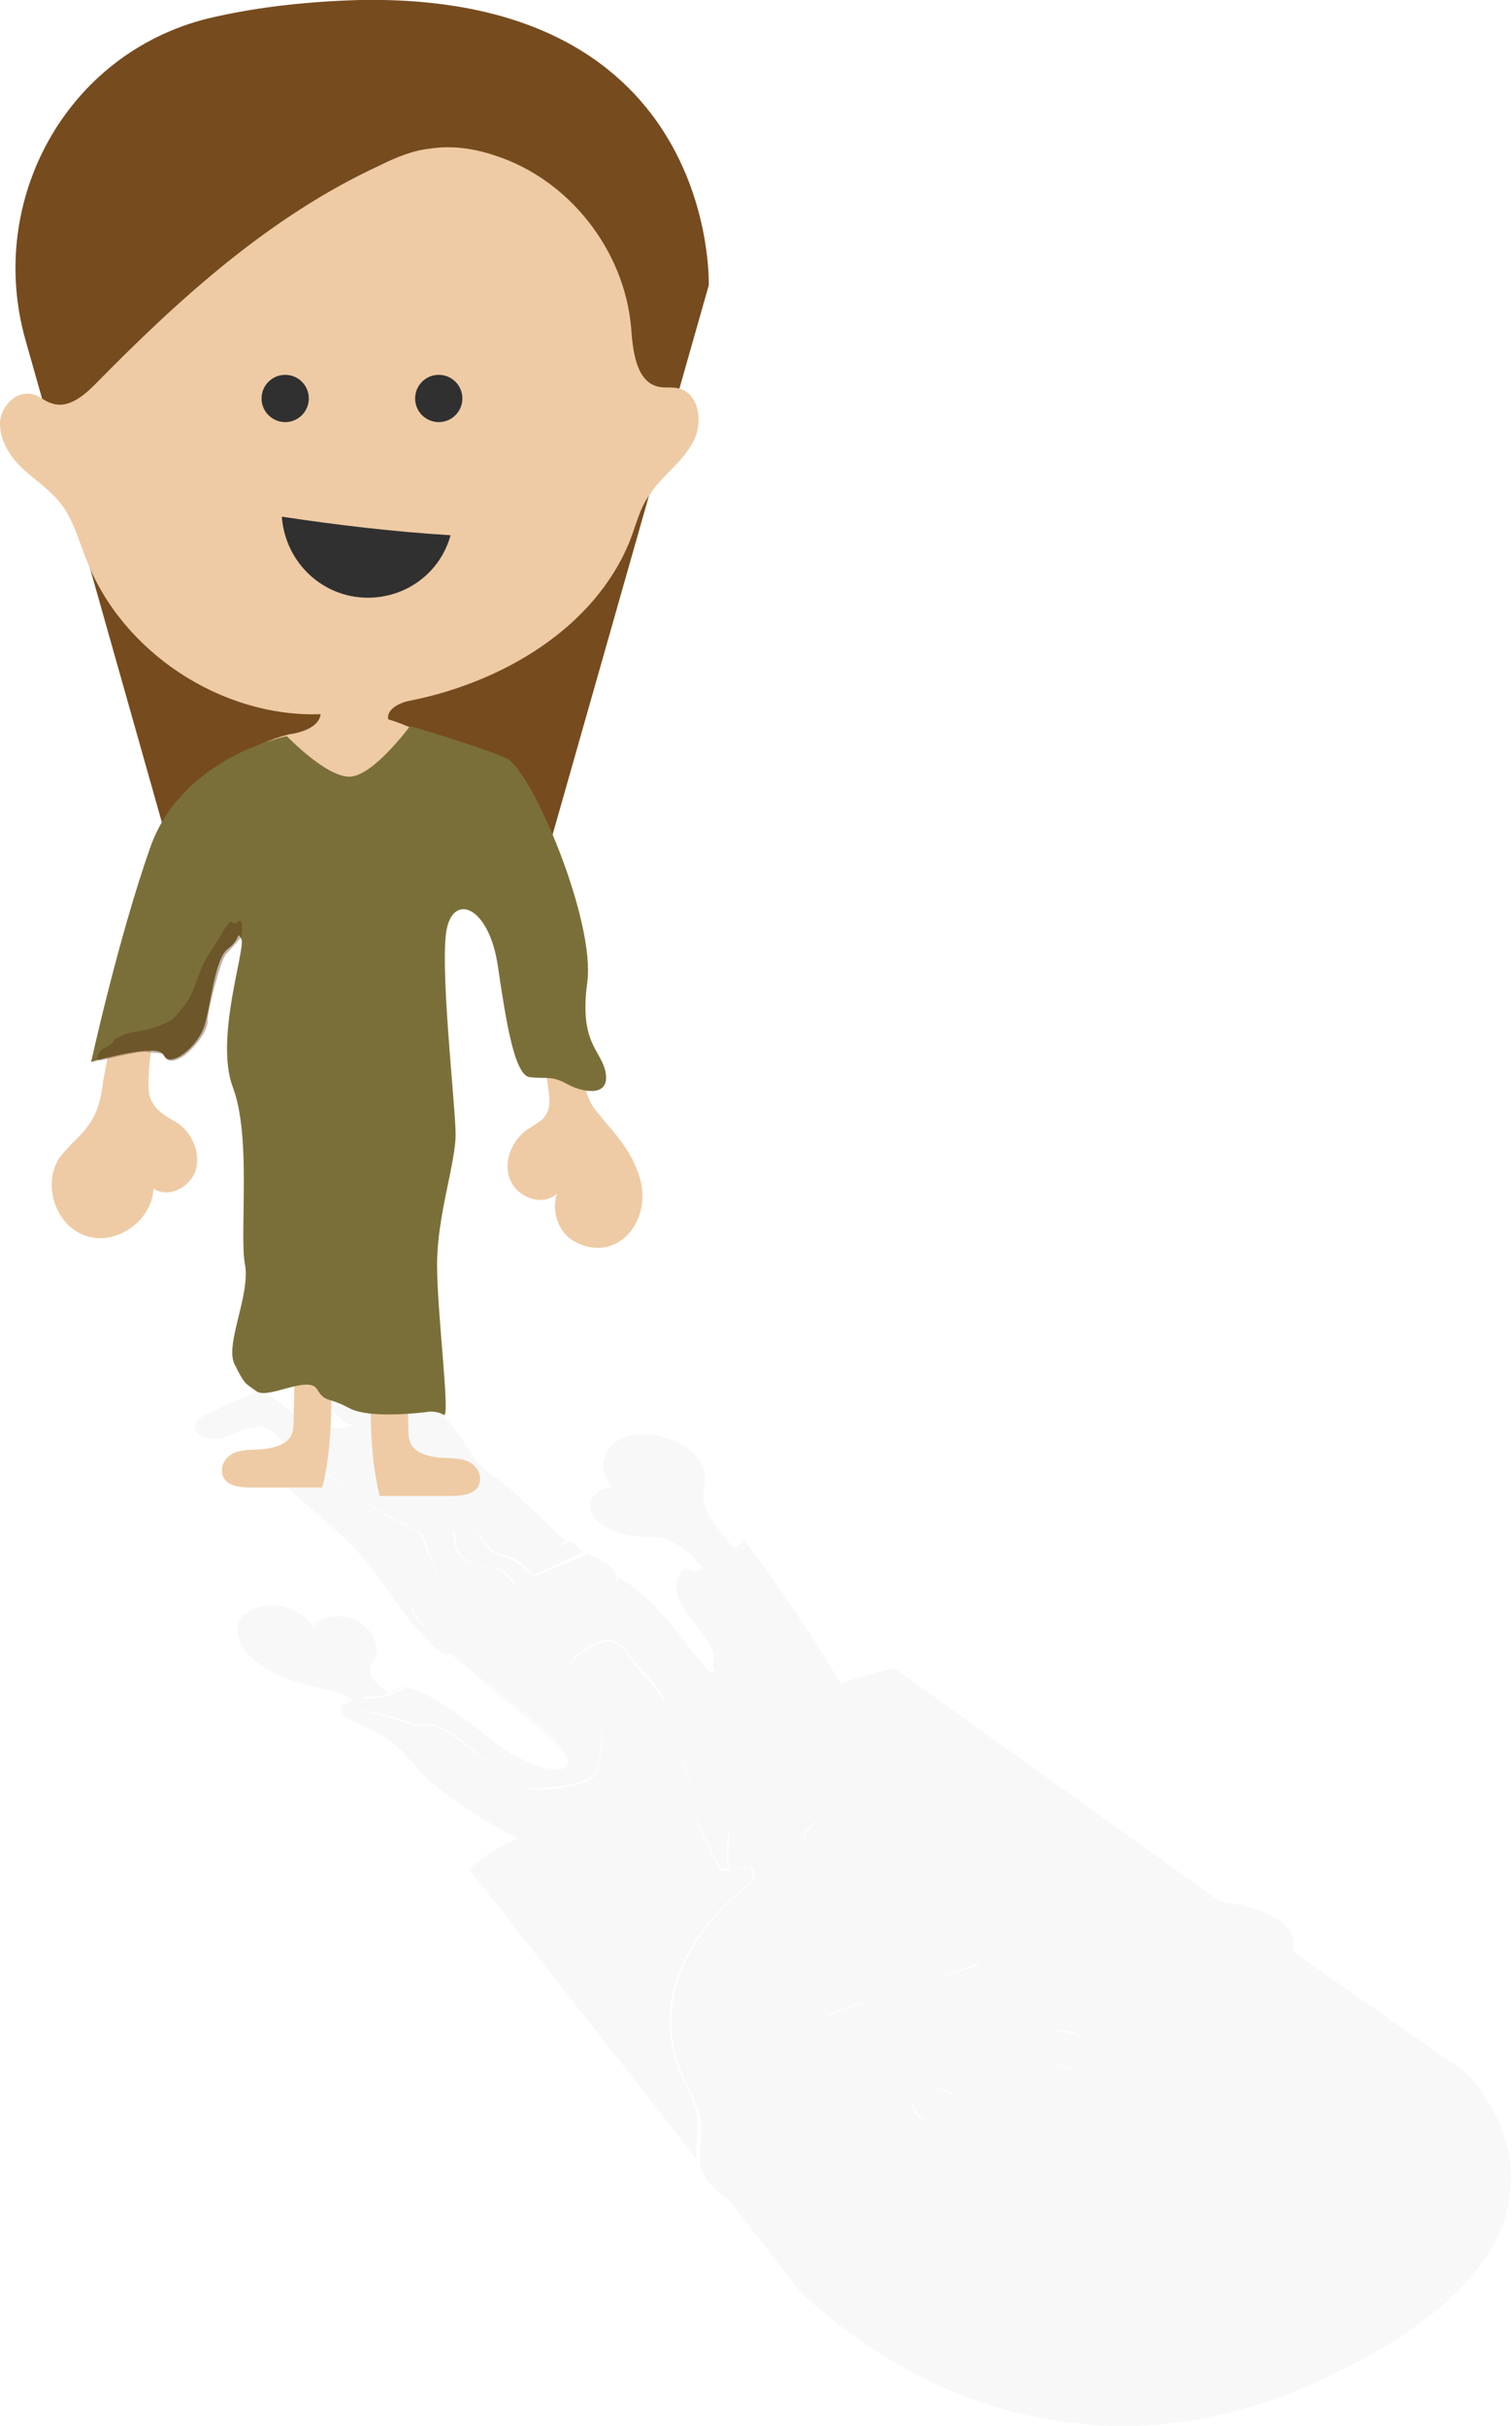
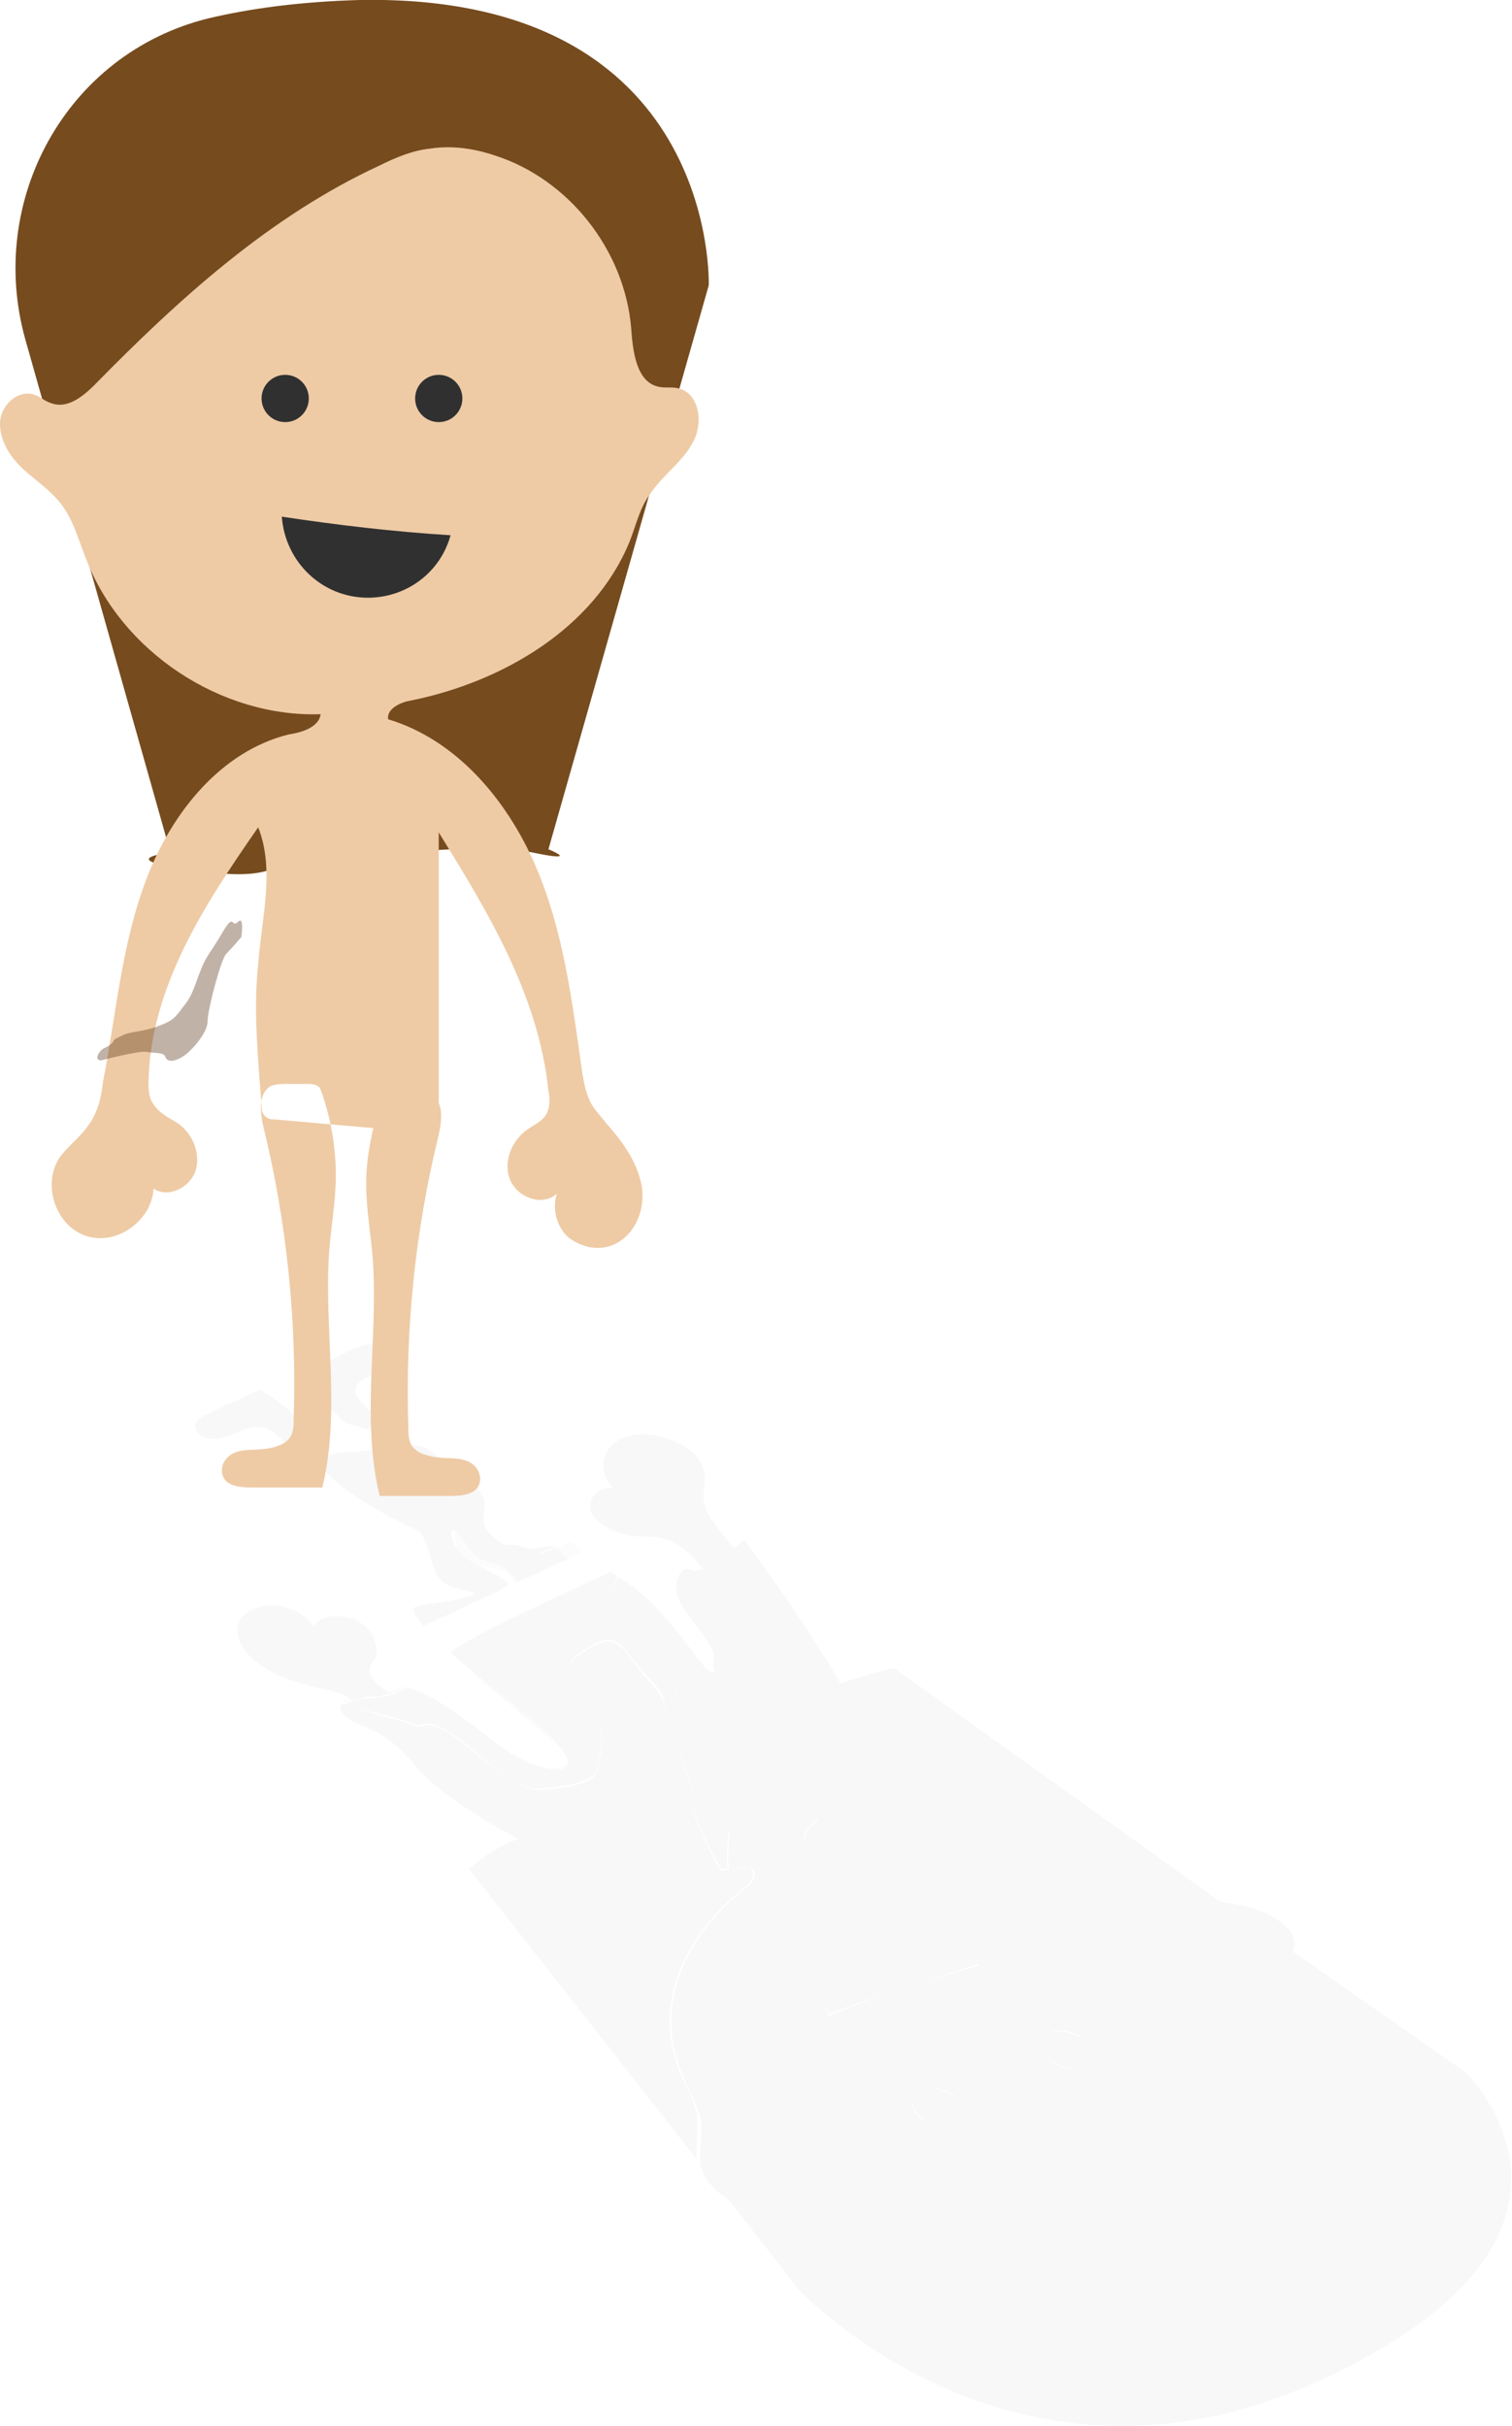
<svg xmlns="http://www.w3.org/2000/svg" viewBox="0 0 89.6 143.7" enable-background="new 0 0 89.6 143.7">
  <g opacity=".03" fill="#010101">
    <path d="M40.4 123c-1.9-4.3.2-8.4 3.7-11.2.4-.3.8-.8.3-1.2-.4.1-.9.1-1.3.1 0 .2-.2 0-.3.1-.2.1-1.5-2.8-1.7-3.4-.2-.6.3-.6-.6-2.9-.9-2.3-1-2.3-1.1-3.3-.1-1-1-1.5-2.1-3.1-1.1-1.5-1.9-.8-3.1 0-1.2.8.6 3 1.2 3.7.6.7.1 3-.2 3.4-.3.4-1.5.7-3 .8-1.4.1-2.4-.9-4.7-2.7-2.2-1.8-2.4-.8-3-1.1-.6-.3-3.1-.9-4-1.2-.1 0-.2-.1-.2-.1-.2.2-.2.4.2.8 1.1.8 2.2.5 4.2 3 1 1.2 3.5 2.9 6 4.2-1.8.7-2.9 1.8-2.9 1.8l13.5 17.2c-.1-.9.1-1.7 0-2.6-.1-.7-.5-1.5-.9-2.3zM78.4 140.9c18.5-8.6 8.4-18.2 8.4-18.2l-10.3-7.2c-.1.3-.4.4-.8.5h-1.2c-1 .1-1.2 1-1.2 1.7-.2 5.6-.8 11.3-3.9 16-.5.7-1 1.4-1.8 1.9-.9.6-2.2 1-3.6 1.2-4.8.6-10.9-1.3-14.6-4.6-1.1-1-2.5-2.2-3.9-2-.4.1-.7.3-1.1.3-.4.1-.8 0-1.2-.2l4.2 5.4c.1 0 12.8 13.7 31 5.2zM21.6 100.5h.4c.5 0 .8-.1 1.1-.2-.1-.1-.3-.2-.4-.3-.4-.3-.7-.6-.8-1 0-.3.1-.5.3-.7.3-.7 0-1.7-1-2.3-1-.5-2.5-.3-2.6.4-.3-.6-1.2-1.2-2.1-1.3-.9-.1-1.8.2-2.2.7-.6.8 0 2 1 2.7 1 .8 2.4 1.2 3.7 1.5.5.1.9.2 1.4.4.2.1.3.2.5.3.3-.1.6-.1.6-.1s0-.1.1-.1zM43.5 91.7c-.3-.3-.5-.6-.8-1-.5-.6-.9-1.2-1-1.8-.1-.6.2-1.2 0-1.8-.2-1.3-2.5-2.4-4.2-2.1-1.7.3-2.3 1.9-1.2 3.1-1 0-1.6.8-1.2 1.6.4.7 1.6 1.2 2.7 1.3.6 0 1.2 0 1.8.2.4.2.8.4 1.1.7.4.3.7.7 1 1.1.6-.4 1.3-.9 1.8-1.3zM44.5 130.6c.4-.1.7-.3 1.1-.3 1.3-.2 2.8 1 3.9 2 3.7 3.3 9.8 5.2 14.6 4.6 1.4-.2 2.6-.5 3.6-1.2.8-.5 1.3-1.2 1.8-1.9 3.1-4.8 3.8-10.5 3.9-16 0-.7.2-1.6 1.2-1.7h1.2c.4 0 .7-.2.8-.5.2-.4.1-1.1-.4-1.5-.8-.8-2.1-1.2-3.4-1.4-.1 0-.3 0-.4-.1-1.1-.2-2.2-.3-3.2-.6-1.2-.4-2.3-1-3.4-1.6-5.9-3-13.4-3.4-18-1.1-.5-.6.2-1.1.7-1.6 0 0-3.4-.8-4.6-.3-.4.2-.6.6-.7 1.1 0 .8-.1 1.7 0 2v.2c.4 0 .9-.1 1.3-.1.5.4.1.9-.3 1.2-3.5 2.8-5.6 6.9-3.7 11.2.3.8.8 1.6 1 2.4.2.9-.1 1.7 0 2.6 0 .2 0 .3.1.5.2.7 1 1.5 1.8 1.9.3.1.7.2 1.1.2zm19.9-9.7c.6.5.5 1.2-.1 1.5-.6.3-1.6.1-2.2-.5-.6-.5-.5-1.2.1-1.5.6-.3 1.6-.1 2.2.5zm-14-5.9c2.2-1 5.5-.4 7.6 1.4-3.1.9-6.1 1.8-8.9 3-1-1.8-.5-3.6 1.3-4.4zm4.2 8.8c.6-.3 1.6-.1 2.1.5.6.5.5 1.2-.1 1.5-.6.3-1.6.1-2.2-.5-.5-.5-.4-1.2.2-1.5zM18.6 84.8c-1-.9-2-1.8-3.2-2.5-1 .5-2 .9-3 1.4-.5.2-1 .5-.8 1 .2.4.9.6 1.4.5.5-.1.9-.3 1.4-.5.5-.2 1.1-.3 1.6 0 .2.1.4.3.5.4.2.1.3.3.4.4.5-.3 1.1-.5 1.7-.7zM21.5 84.6c.4.1.8-.1 1.1-.4-.4-.4-.8-.7-1.1-1.1-.2-.2-.3-.3-.4-.5-.2-.4.2-.8.6-1 .4-.2.9-.4 1.1-.8.3-.3.2-.8-.3-1.1-.5-.2-1.2 0-1.6.2-1 .5-2 1-3 1.4.7 1.1 1.6 2.1 2.6 3 .4.1.5.1 1 .3zM62.1 121.9c.6.5 1.6.8 2.2.5.6-.3.7-1 .1-1.5s-1.6-.7-2.2-.5c-.7.3-.7 1-.1 1.5zM56.6 125.8c.6-.3.7-1 .1-1.5s-1.5-.8-2.1-.5c-.6.3-.7.9-.1 1.5.5.6 1.5.8 2.1.5zM50.4 115c-1.9.9-2.3 2.6-1.3 4.3 2.8-1.1 5.9-2 8.9-3-2.1-1.7-5.4-2.3-7.6-1.3zM28 99.1c2.2 1.8 4.7 3.8 5.3 4.7.2.3.3.6.2.8.6-.9-4.2-4.5-5.5-5.5zM36.2 94.4c0 .4 1 1.5 1.8 2.4.8.9 1.9 2.7 1.9 2.7.1.1.2.3.3.5-.6-1-.6-.9 1.1 3.2L43 109l.2-.6v.2c.1-.5.3-.9.7-1.1 1.1-.5 4.6.3 4.6.3-.5.4-1.1 1-.7 1.6 4.6-2.3 12.1-1.9 18 1.1 1.1.6 2.2 1.2 3.4 1.6 1 .3 2.1.4 3.2.6L53 98.8s-.7.1-3.2.9c-2.3-4-5.7-8.5-5.7-8.5s-.2.2-.6.5c-.5.4-1.2.9-1.8 1.2-.2.1-.5.2-.7.1-.8-.4-1.2 1-.7 1.9.5.9 2.2 2.7 2 3.4-.2.7.4.9-.2.7-.6-.2-2.8-4.2-5.5-5.6.2 0-.4.6-.4 1zM25.4 100.5c-.3-.2-.6-.3-.9-.4.1.1.3.2.7.3.1 0 .1 0 .2.1zM30.3 103.9c-.1 0-.1-.1-.2-.1.1.1.1.1.2.1-.1 0 0 0 0 0zM21.6 100.5c.3 0 1.2 0 2-.4.2-.1.3-.2.5-.2h-.2c-.3.1-.5.2-.7.3-.3.1-.6.2-1.1.2-.3.1-.4.1-.5.1z" />
    <path opacity=".36" d="M34.4 91.8c-.2-.1-.4-.3-.6-.4.2.1.4.3.6.4z" />
-     <path d="M32.8 91.6c-.6-.1-1.1.3-1.9 0-.7-.3-.9.3-1.9-.8-1-1.1.7-1.8-1.4-3.2-2.1-1.4-1.3-1.2-2.3-1.8-1.1-.6-1.4.4-2.5.2s-.6-.1-1.9 0c-1.3 0-1.2.2-1.8.4-.6.2 1 1.8 3.6 3.2 2.6 1.5 2.1.7 2.6 2s.4 1.9 1.3 2.3c.8.4 2.3.3 1 .7-1.4.4-3.1.4-3.1.7 0 .2.4.8.6 1l4.5-2.1c-.1-.3-.6-.8-1.7-1.2-1.4-.5-1.8-1.5-1.3-2.2.5-.6.3.3.5.9.2.7 1.1 1 2.2 1.2.7.1 1 .5 1.2.9l.5-.3v-.1c0-.2-1.1-.7-2.3-1.4-1.2-.7-1.3-2.3-.7-1.6.7.7.8 1.5 1.9 1.7.7.1 1.3.7 1.7 1.2l3-1.4c-.2-.1-.4-.3-.6-.5-.1-.1-.2-.1-.2-.1-.3 0-.4.4-1 .3z" />
+     <path d="M32.8 91.6c-.6-.1-1.1.3-1.9 0-.7-.3-.9.3-1.9-.8-1-1.1.7-1.8-1.4-3.2-2.1-1.4-1.3-1.2-2.3-1.8-1.1-.6-1.4.4-2.5.2s-.6-.1-1.9 0c-1.3 0-1.2.2-1.8.4-.6.2 1 1.8 3.6 3.2 2.6 1.5 2.1.7 2.6 2s.4 1.9 1.3 2.3c.8.4 2.3.3 1 .7-1.4.4-3.1.4-3.1.7 0 .2.4.8.6 1l4.5-2.1l.5-.3v-.1c0-.2-1.1-.7-2.3-1.4-1.2-.7-1.3-2.3-.7-1.6.7.7.8 1.5 1.9 1.7.7.1 1.3.7 1.7 1.2l3-1.4c-.2-.1-.4-.3-.6-.5-.1-.1-.2-.1-.2-.1-.3 0-.4.4-1 .3z" />
    <path opacity=".36" d="M32.8 91.6c-.6-.1-1.1.3-1.9 0-.7-.3-.9.3-1.9-.8-1-1.1.7-1.8-1.4-3.2-2.1-1.4-1.3-1.2-2.3-1.8-1.1-.6-1.4.4-2.5.2s-.6-.1-1.9 0c-1.3 0-1.2.2-1.8.4-.6.2 1 1.8 3.6 3.2 2.6 1.5 2.1.7 2.6 2s.4 1.9 1.3 2.3c.8.4 2.3.3 1 .7-1.4.4-3.1.4-3.1.7 0 .2.4.8.6 1l4.5-2.1c-.1-.3-.6-.8-1.7-1.2-1.4-.5-1.8-1.5-1.3-2.2.5-.6.3.3.5.9.2.7 1.1 1 2.2 1.2.7.1 1 .5 1.2.9l.5-.3v-.1c0-.2-1.1-.7-2.3-1.4-1.2-.7-1.3-2.3-.7-1.6.7.7.8 1.5 1.9 1.7.7.1 1.3.7 1.7 1.2l3-1.4c-.2-.1-.4-.3-.6-.5-.1-.1-.2-.1-.2-.1-.3 0-.4.4-1 .3zM24.5 100c-.2-.1-.3-.2-.5-.1.1 0 .3.1.5.1zM33.5 104.5c-.6.7-2.8-.4-3.2-.6 1.7 1.1 3 1.2 3.2.6zM30.1 103.8c-.6-.5-3.6-2.8-4.7-3.3 1.1.6 2.5 1.7 4.1 2.9.2.1.4.3.6.4zM20.9 100.6s-.1 0 0 0c-.4 0-.6.1-.5.3.1-.1.3-.2.5-.3zM27.8 98.9s.1.1.3.2c-.2-.1-.3-.2-.3-.2-.1 0 0 0 0 0zM36.5 93.3c-.1 0-.2-.2-.3-.2l-.1.1c.2 0 .3 0 .4.1z" />
    <path d="M21.6 100.5h-.1s-.3 0-.6.1c.2 0 .4-.1.7-.1z" />
    <path opacity=".36" d="M21.6 100.5h-.1s-.3 0-.6.1c.2 0 .4-.1.7-.1z" />
-     <path d="M43.1 110.7v-.2c-.1-.3 0-1.2 0-2-.2 1-.1 2.1 0 2.2z" />
-     <path opacity=".36" d="M43.1 110.7v-.2c-.1-.3 0-1.2 0-2-.2 1-.1 2.1 0 2.2z" />
    <path d="M24.5 102.1c.6.3.7-.7 3 1.1 2.2 1.8 3.2 2.9 4.7 2.7 1.4-.1 2.6-.4 3-.8.3-.4.7-2.7.2-3.4-.6-.7-2.4-2.9-1.2-3.7 1.2-.8 2-1.5 3.1 0s2.1 2 2.1 3.1c.1 1.1.1 1 1.1 3.3.9 2.3.4 2.3.6 2.9.2.6 1.5 3.4 1.7 3.4.2-.1.3.1.3-.1 0-.1-.1-1.2.1-2.2v-.2l-.2.8-1.7-5.8c-1.7-4-1.7-4.2-1.1-3.2-.1-.2-.2-.4-.3-.5 0 0-1.1-1.8-1.9-2.7-.8-.9-1.7-2-1.8-2.4 0-.4.5-1 .3-1.1-.1-.1-.2-.1-.3-.2 0 0-9.1 4.1-9.5 4.8.4.3.8.7 1.1.9l.3.3c1.2 1 6.1 4.6 5.5 5.4-.2.6-1.5.4-3.2-.6h-.1s-.1 0-.1-.1c-.2-.1-.4-.3-.6-.4-1.5-1.2-3-2.3-4.1-2.9-.1 0-.2-.1-.2-.1-.3-.1-.5-.2-.7-.3-.2-.1-.4-.1-.5-.1-.1 0-.3.1-.5.2-.8.4-1.7.4-2 .4-.2 0-.5.1-.7.1-.2.1-.4.2-.5.3 0 0 .1.1.2.1.8.1 3.3.7 3.9 1z" />
    <path opacity=".36" d="M24.5 102.1c.6.3.7-.7 3 1.1 2.2 1.8 3.2 2.9 4.7 2.7 1.4-.1 2.6-.4 3-.8.3-.4.7-2.7.2-3.4-.6-.7-2.4-2.9-1.2-3.7 1.2-.8 2-1.5 3.1 0s2.1 2 2.1 3.1c.1 1.1.1 1 1.1 3.3.9 2.3.4 2.3.6 2.9.2.6 1.5 3.4 1.7 3.4.2-.1.3.1.3-.1 0-.1-.1-1.2.1-2.2v-.2l-.2.8-1.7-5.8c-1.7-4-1.7-4.2-1.1-3.2-.1-.2-.2-.4-.3-.5 0 0-1.1-1.8-1.9-2.7-.8-.9-1.7-2-1.8-2.4 0-.4.5-1 .3-1.1-.1-.1-.2-.1-.3-.2 0 0-9.1 4.1-9.5 4.8.4.3.8.7 1.1.9l.3.3c1.2 1 6.1 4.6 5.5 5.4-.2.6-1.5.4-3.2-.6h-.1s-.1 0-.1-.1c-.2-.1-.4-.3-.6-.4-1.5-1.2-3-2.3-4.1-2.9-.1 0-.2-.1-.2-.1-.3-.1-.5-.2-.7-.3-.2-.1-.4-.1-.5-.1-.1 0-.3.1-.5.2-.8.4-1.7.4-2 .4-.2 0-.5.1-.7.1-.2.1-.4.2-.5.3 0 0 .1.1.2.1.8.1 3.3.7 3.9 1z" />
-     <path d="M26.7 97.9c.4-.7 9.5-4.8 9.5-4.8l.2.1c.2-.4-1.6-1.2-1.6-1.2l-.1.1-3.1 1.3c-.4-.4-1.1-1.1-1.7-1.2-1.1-.2-1.3-1.1-1.9-1.8-.7-.7-.5.9.6 1.6 1.2.7 2.3 1.2 2.3 1.4v.1l-.5.3c-.2-.3-.5-.8-1.2-.9-1.1-.2-2-.5-2.2-1.2-.2-.7-.1-1.6-.5-.9-.5.6-.1 1.6 1.3 2.2 1.1.4 1.6.9 1.7 1.2L25 96.3c-.2-.3-.6-.8-.6-1 0-.3 1.8-.3 3.1-.7 1.4-.4-.1-.3-1-.7-.8-.4-.7-1-1.3-2.3-.5-1.3 0-.5-2.6-2s-4.2-3-3.6-3.2c.6-.2.5-.4 1.8-.4s.7-.2 1.9 0c1.1.2 1.4-.8 2.5-.2 1.1.6.2.4 2.3 1.8 2.1 1.4.4 2.1 1.4 3.2 1 1.1 1.2.5 1.9.8.7.3 1.3-.1 1.9 0 .6.1.7-.3.8-.3 0 0 .1 0 .2.1-1.8-1.6-3.5-3.4-4.5-4-1.4-.9-2.1-3.2-3.3-3.7-1.2-.5-1.1-.4-1.9-.4-.5 0-.9.5-1.4.9-.4.3-.8.6-1.1.4-.5-.2-.6-.2-.9-.1-.2 0-.5.1-1.1.1-.3 0-.6.1-.9.2-.6.2-1.1.4-1.6.7-.6.3-1.1.6-1.1.6s-.3.2-.8.2c-.4 0 3.9 3.4 5.6 5.1 1.8 1.7 2.9 4 4 5 0-.1 1.5 2.1 2 1.5.3.3.7.6 1.1.9-.3-.2-.8-.5-1.1-.9-.1 0-.1 0 0 0z" />
  </g>
  <path fill="#764B1E" d="M10.1 50.5s-3.8.4 1.7 1.1 3.7-.9 8.8-1 8.1-.7 11-.1c2.9.6.9-.2.9-.2L42 16.9S42.6-.4 21.3 0c-3.5.1-6.5.5-9 1.1C3.9 3.2-.8 11.9 1.5 20.1l8.6 30.4z" />
  <path fill="#EECBA5" d="M19 42.3c-5.9.2-11.8-3.7-13.9-9.2-.4-1-.7-2.1-1.3-3-.6-.9-1.5-1.5-2.3-2.2S0 26.2 0 25.1s1.1-2.1 2.1-1.7c.3.1.6.4 1 .5.9.3 1.8-.4 2.5-1.1 5-5.1 10.4-10 16.9-13 1-.5 2-.9 3-1 1.3-.2 2.6 0 3.8.4 4.4 1.4 7.7 5.6 8.1 10.2.1 1.4.3 3.2 1.6 3.5.4.1.8 0 1.2.1 1.3.3 1.5 2.2.8 3.3-.6 1.1-1.8 1.9-2.5 3-.6.8-.8 1.8-1.2 2.8-2.1 5.1-7.5 8.3-13 9.4-.6.1-1.4.5-1.3 1.1 4 1.2 7 4.7 8.7 8.6 1.7 3.9 2.2 8.1 2.8 12.3.1.6.2 1.2.5 1.8.2.4.6.8.9 1.2.9 1 1.8 2.2 2.1 3.6.3 1.4-.3 3-1.6 3.6-.9.4-1.9.2-2.7-.4-.7-.6-1-1.7-.7-2.6-.9.8-2.4.2-2.8-.9-.4-1.1.2-2.4 1.2-3 .3-.2.7-.4.9-.7.3-.4.3-1 .2-1.5-.6-5.7-3.6-10.6-6.5-15.3v15.6c0 .4 0 .8-.2 1.1-.4.9-1.7 1-2.7.9-2.3-.2-4.5-.4-6.8-.6-.2 0-.4 0-.6-.2-.2-.2-.2-.4-.2-.6-.2-2.8-.5-5.6-.2-8.4.2-2.7 1-5.6 0-8.1-3.2 4.6-6.4 9.5-6.5 15.1 0 .4 0 .9.3 1.3.3.5.9.8 1.4 1.1.9.6 1.4 1.8 1.1 2.8-.3 1-1.6 1.7-2.5 1.1-.1 1.9-2.2 3.4-4 2.8s-2.6-3-1.6-4.6c.5-.7 1.2-1.2 1.7-1.9.6-.8.8-1.7.9-2.6.8-4.1 1.1-8.2 2.6-12.1s4.4-7.5 8.4-8.5c.7-.1 1.8-.4 1.9-1.2zM22.5 65.3c.1-.2.1-.4.3-.5.2-.1.4-.1.6-.1h1.2c.3 0 .6 0 .9.1.8.4.7 1.5.5 2.4-1.4 5.7-2 11.6-1.8 17.4 0 .3 0 .5.1.8.2.6.9.8 1.5.9.6.1 1.2 0 1.8.2s1 .8.8 1.4c-.2.6-1 .7-1.7.7h-4.2c-1.1-4.5-.1-9.3-.4-13.9-.1-1.5-.4-3-.4-4.6 0-1.7.4-3.3.8-4.8zM19.1 64.8c-.1-.2-.1-.4-.3-.5-.2-.1-.4-.1-.6-.1H17c-.3 0-.6 0-.9.1-.8.4-.7 1.5-.5 2.4 1.4 5.7 2 11.6 1.8 17.4 0 .3 0 .5-.1.8-.2.6-.9.8-1.5.9-.6.1-1.2 0-1.8.2-.6.2-1 .8-.8 1.4.2.6 1 .7 1.7.7h4.2c1.1-4.5.1-9.3.4-13.9.1-1.5.4-3 .4-4.6 0-1.7-.3-3.3-.8-4.8z" />
  <circle fill="#303030" cx="16.9" cy="23.6" r="1.4" />
  <circle fill="#303030" cx="26" cy="23.6" r="1.4" />
  <path fill="#303030" d="M21.8 35.4c2.3 0 4.3-1.5 4.9-3.7-3.3-.2-6.7-.6-10-1.1.2 2.7 2.4 4.8 5.1 4.8z" />
-   <path fill="#7B6F39" d="M24.3 43s-2.2 3-3.6 3-3.7-2.4-3.7-2.4-6.2 1.2-8.1 6.6-3.5 12.7-3.5 12.7 4-1.2 4.3-.4c.4.8 2-.5 2.4-1.7.4-1.2.6-4 1.4-4.6.8-.6.5-1.1.8-.6s-1.6 5.9-.5 8.8.4 8.5.7 10.4c.4 1.8-1.2 4.8-.6 6 .6 1.2.6 1.1 1.3 1.6.7.5 3.1-1 3.6-.1.5.8.6.4 1.9 1.1 1.3.7 4.8.2 4.8.2s.5 0 .8.2c.4.2-.4-6-.4-8.9 0-2.9 1.1-6 1.1-7.7s-1-10.3-.5-12.3 2.5-1.1 3 2.3 1 6.5 1.9 6.6c1 .1 1.3-.1 2.2.4s2.5.8 2.3-.6c-.2-1.4-1.6-1.7-1.1-5.4S31.5 45.6 30 44.9c-1.6-.7-5.7-1.9-5.7-1.9z" />
  <path opacity=".36" fill="#552A10" d="M6 62.8s2.3-.6 2.7-.5c.5.1 1 0 1.1.3.1.3.5.3 1 0s1.5-1.4 1.5-2.1c0-.7.8-3.7 1.1-4 .3-.3.9-1 .9-1s.2-1.3-.2-.9-.2-.6-.9.6-1 1.4-1.4 2.5c-.4 1.1-.5 1.4-1 2-.5.7-.7.8-1.5 1.1-.8.3-1.6.3-2 .5s-.5.2-.6.4c-.2.3-.5.3-.7.5s-.4.6 0 .6z" />
</svg>